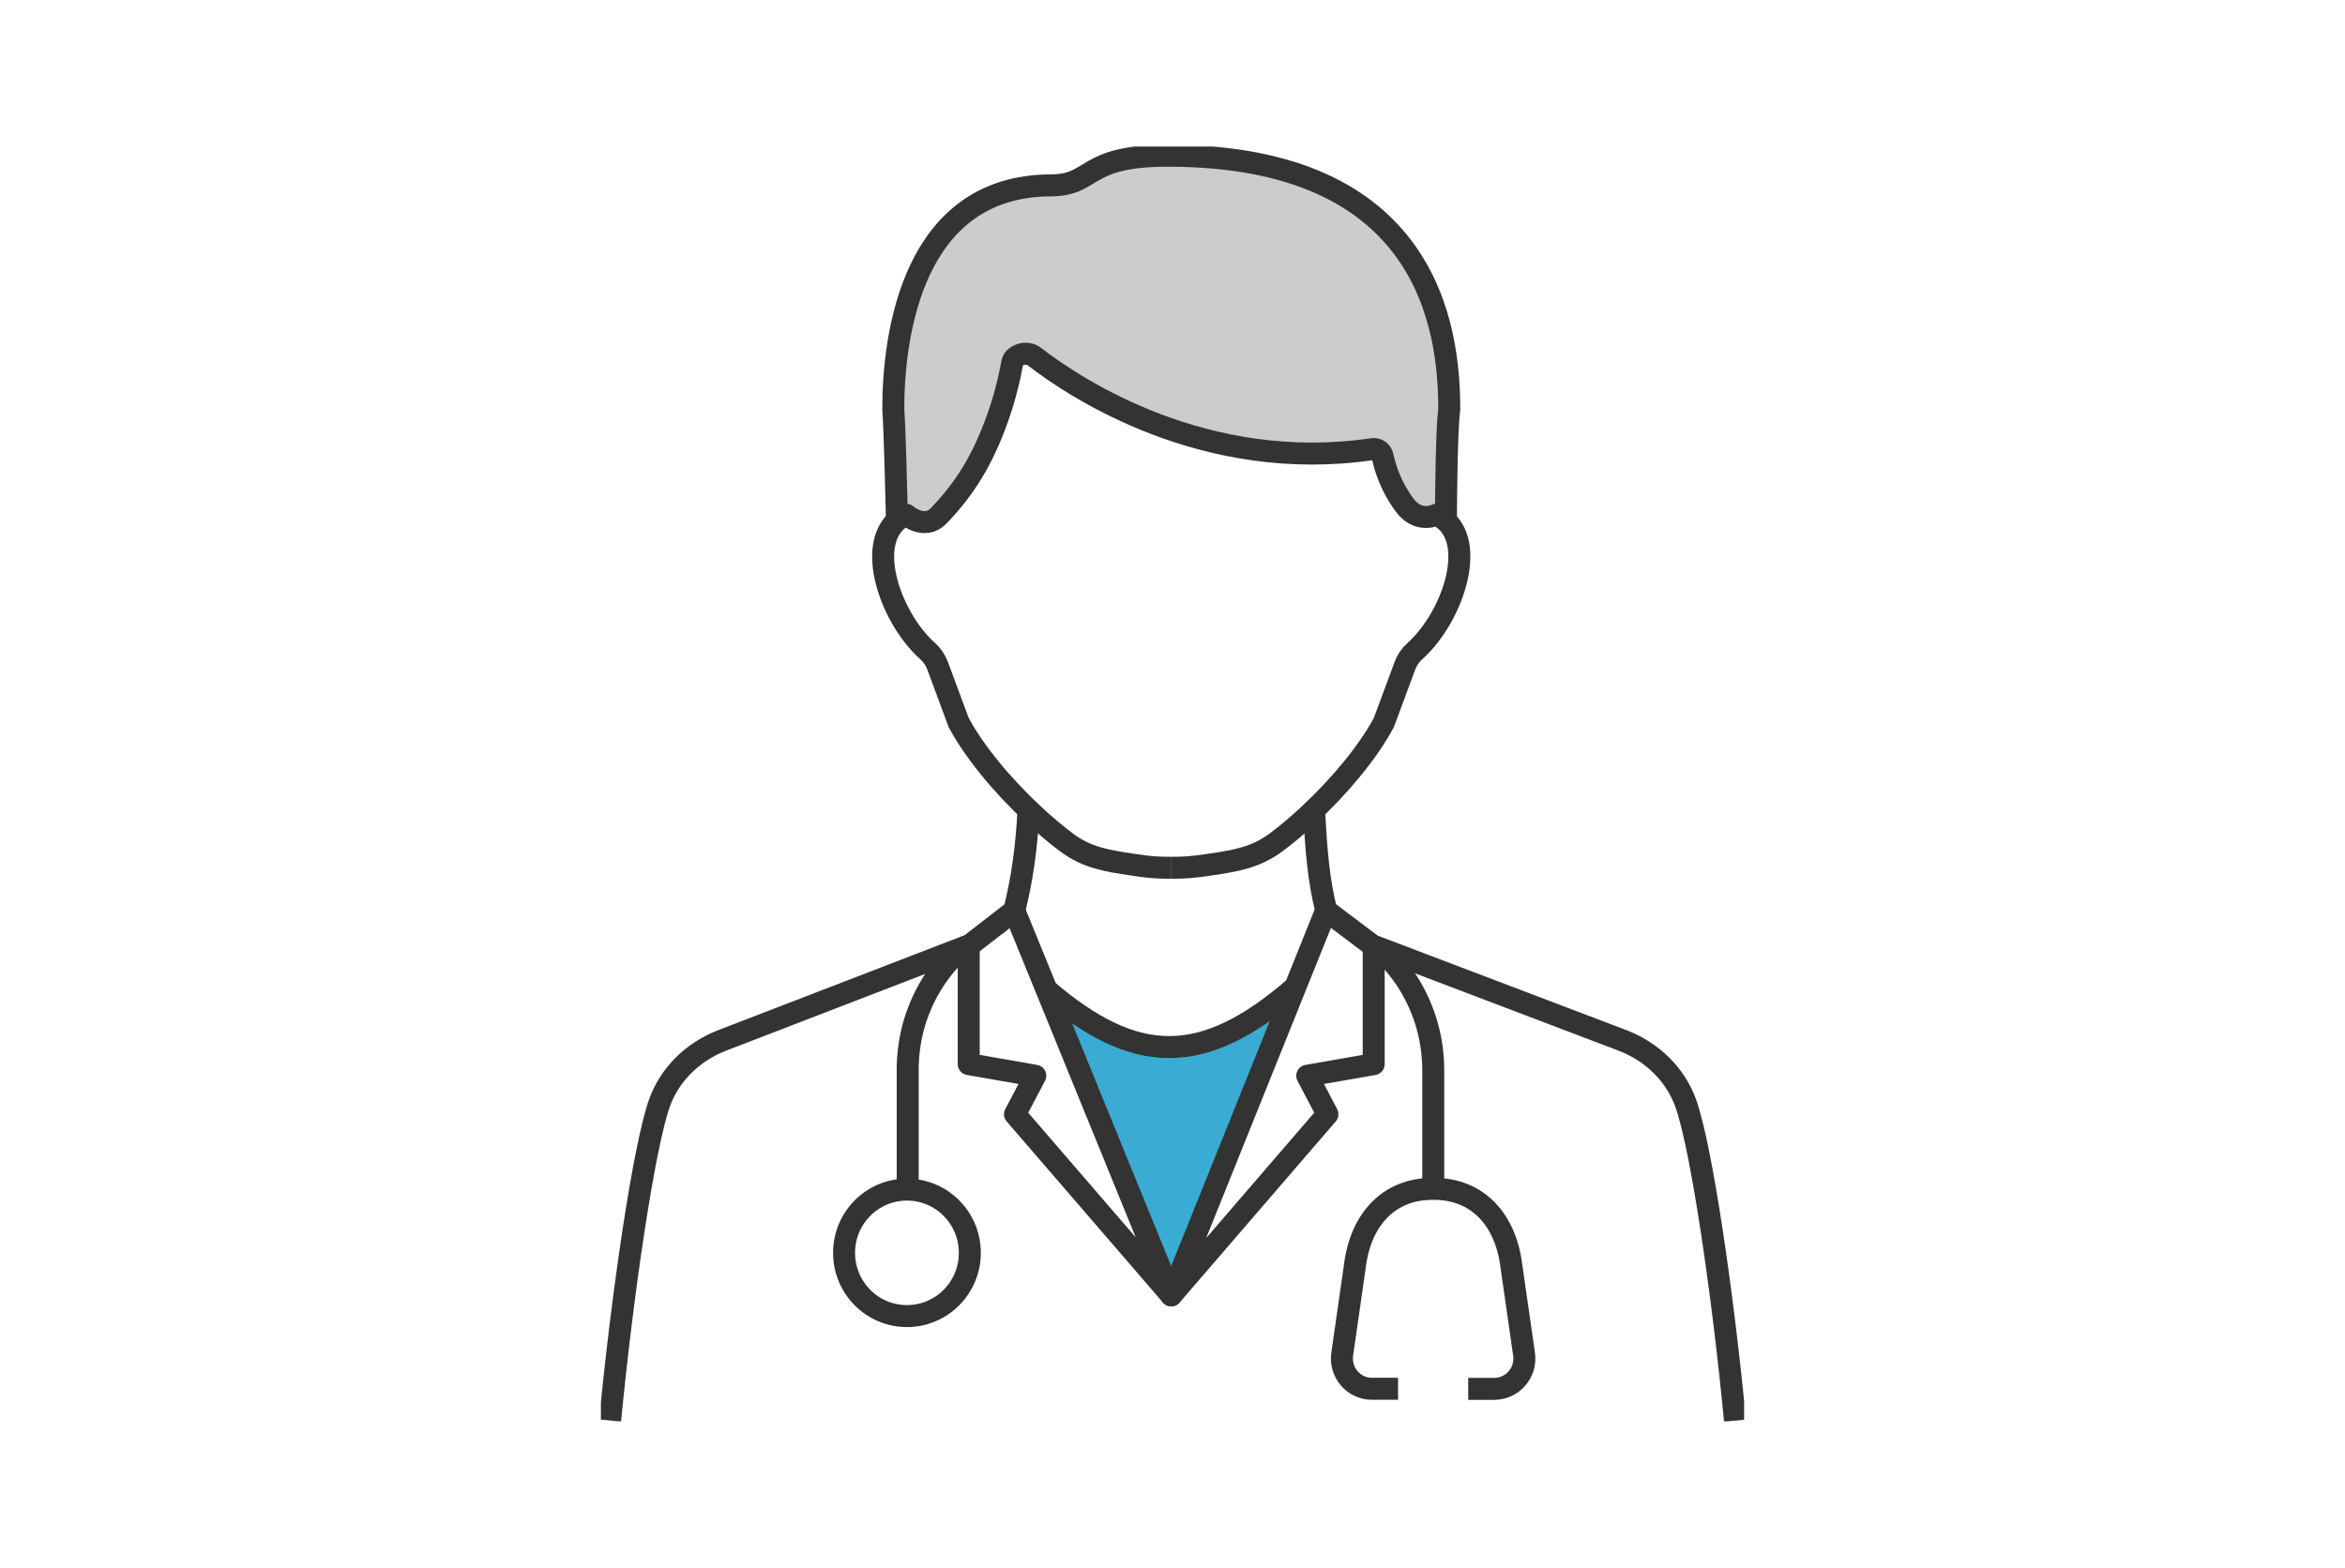
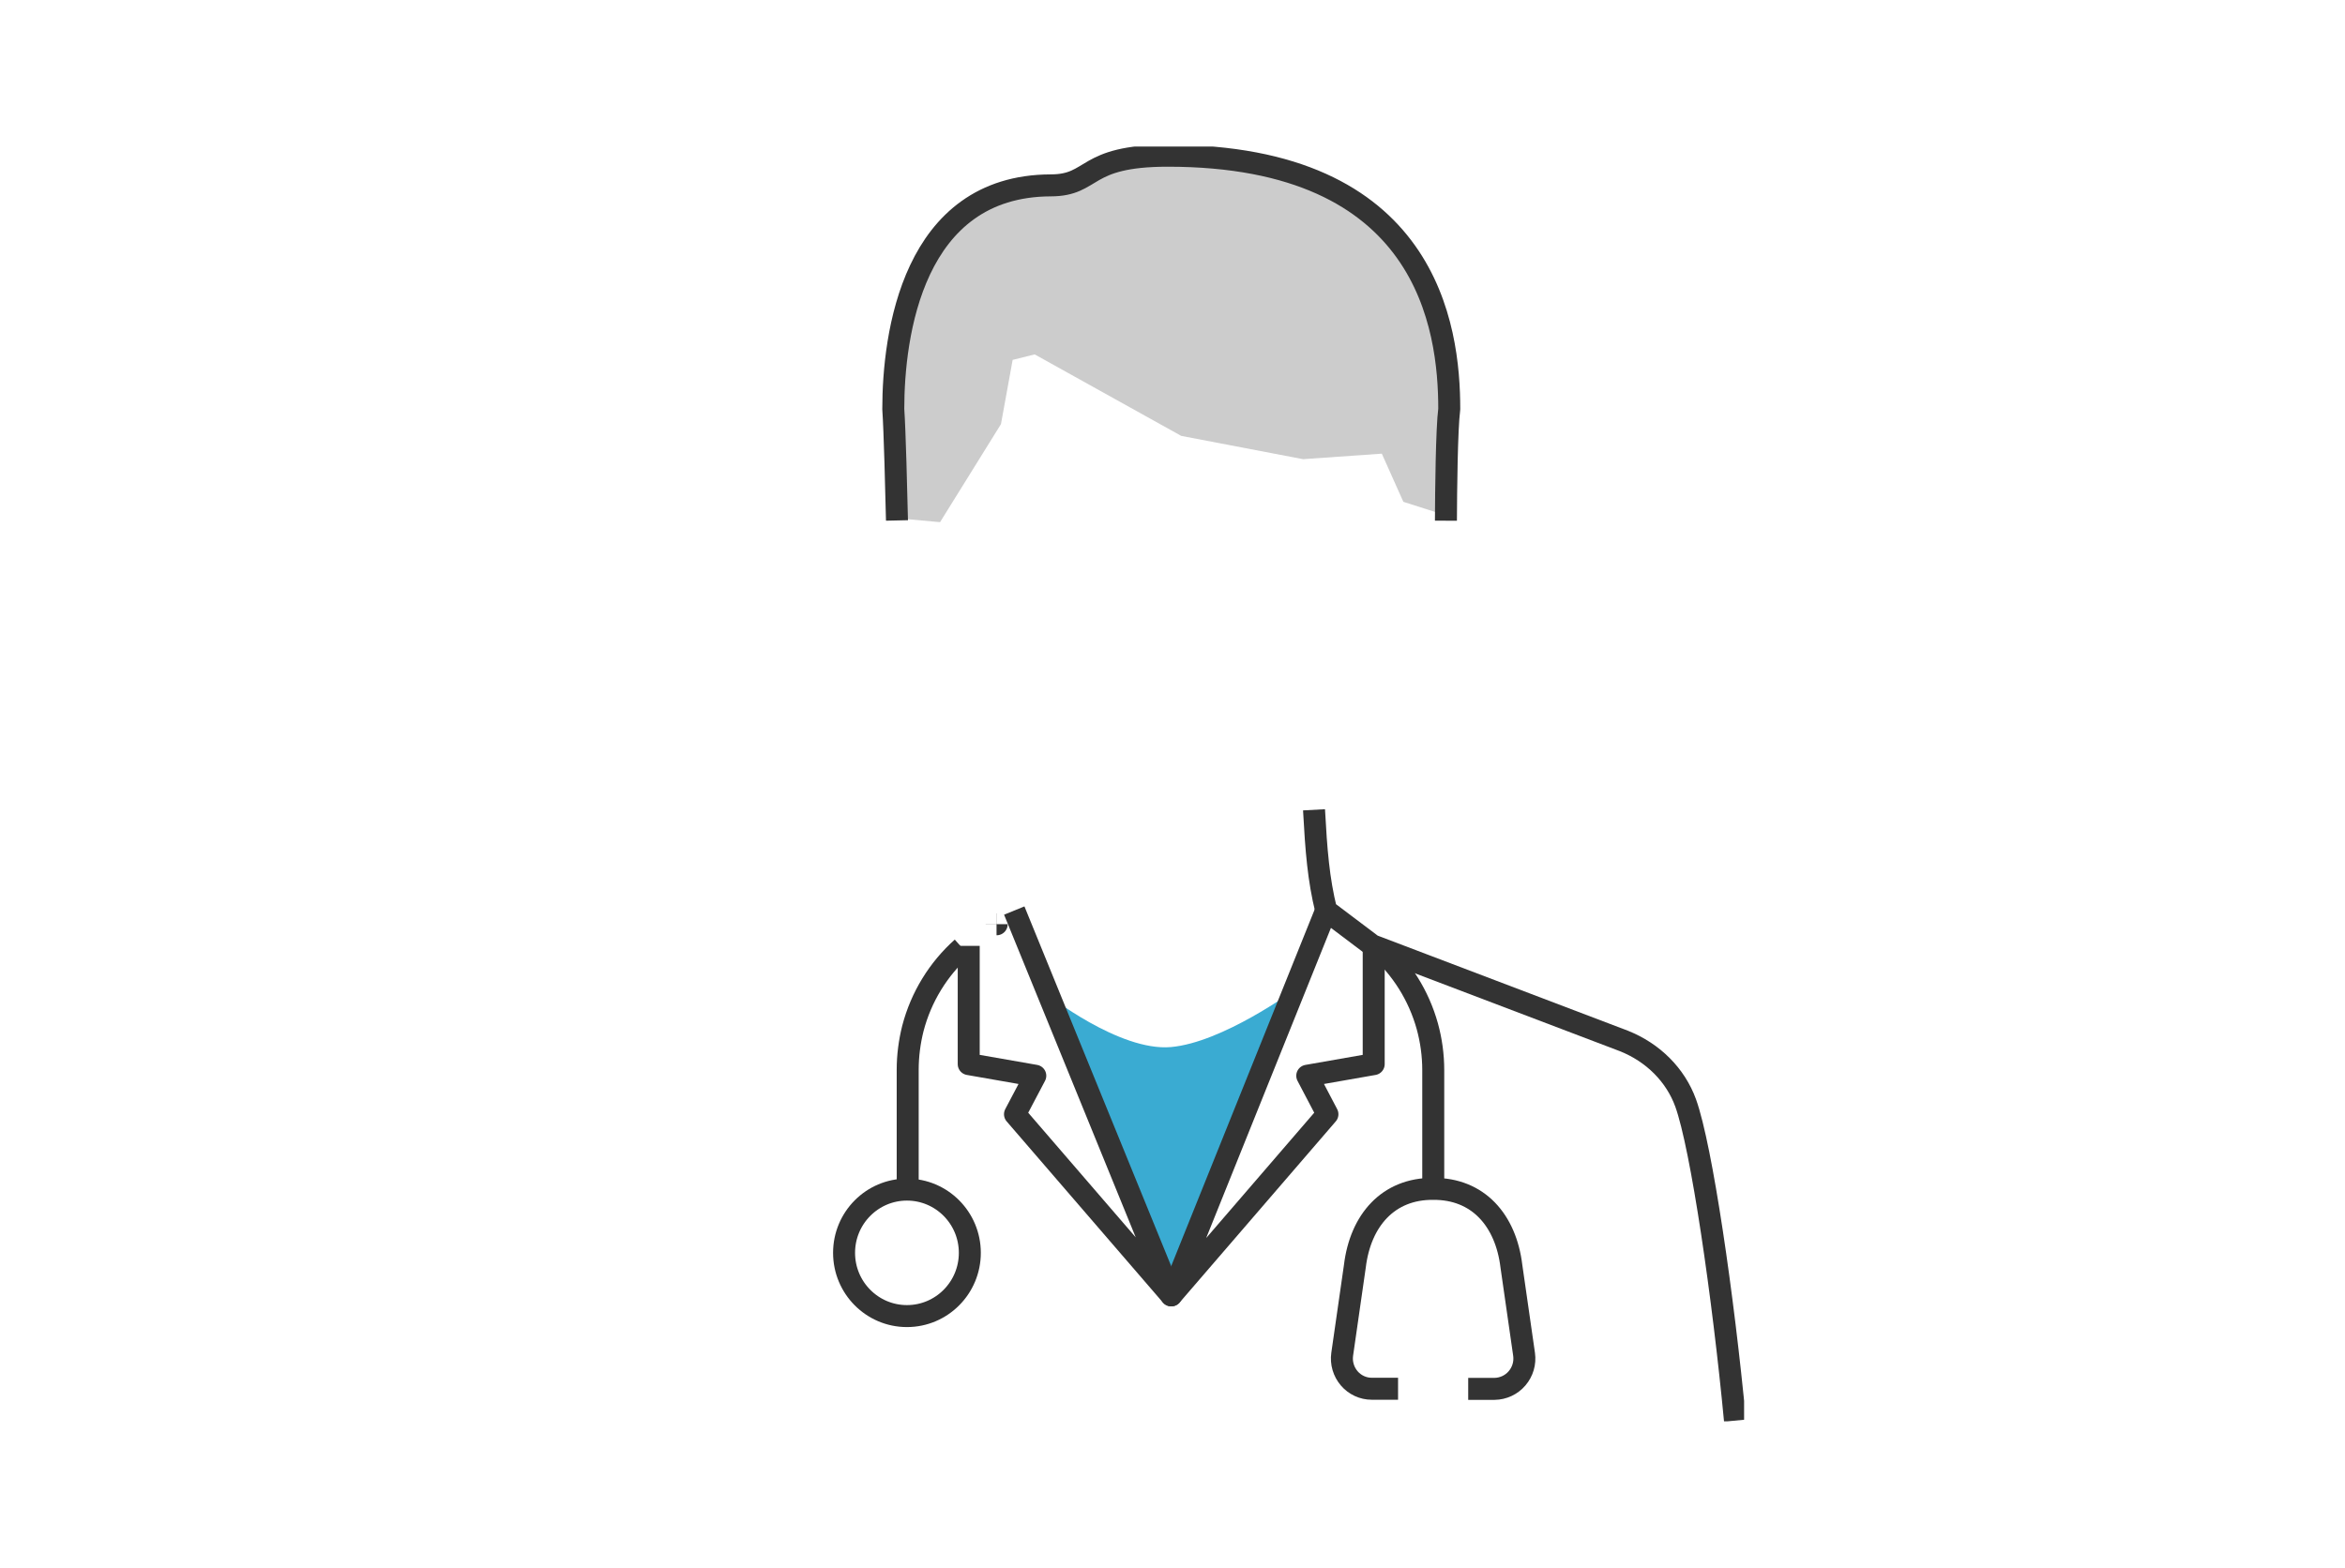
<svg xmlns="http://www.w3.org/2000/svg" width="160" height="107" viewBox="0 0 160 107" fill="none">
  <g clip-path="url(#clip0_60_139)">
    <path d="M71.402 67.836C71.402 67.836 76.365 71.767 79.891 71.457C83.417 71.148 88.287 67.585 88.287 67.585L79.908 88.402L71.402 67.827V67.836Z" fill="#3AABD2" />
    <path d="M97.951 34.949L95.751 34.246L94.282 30.96L88.908 31.336L80.596 29.747L70.596 24.185L69.093 24.561L68.296 28.944L64.14 35.635L61.209 35.367C61.159 33.519 61.058 29.237 60.958 27.781C60.958 22.771 62.259 12.576 71.688 12.551C74.694 12.543 73.854 10.527 79.647 10.527C97.371 10.518 98.841 22.219 98.841 27.773C98.665 29.128 98.623 33.36 98.614 35.376L97.942 34.941L97.951 34.949Z" fill="#CCCCCC" />
    <path d="M61.201 35.518C61.159 33.661 61.05 29.379 60.949 27.915C60.949 22.889 62.251 12.676 71.696 12.651C74.702 12.643 73.862 10.627 79.664 10.627C97.414 10.619 98.883 22.345 98.883 27.915C98.707 29.278 98.665 33.511 98.656 35.535" stroke="#333333" stroke-width="1.5" stroke-linejoin="round" />
-     <path d="M79.916 59.221C80.898 59.221 81.453 59.162 82.225 59.054C82.435 59.02 82.569 59.003 82.569 59.003C84.265 58.752 85.667 58.535 87.078 57.481C87.834 56.913 88.589 56.277 89.32 55.591C91.436 53.626 93.367 51.284 94.424 49.301L95.86 45.429C96.003 45.044 96.23 44.71 96.532 44.442C99.236 42.017 101.007 36.513 98.01 35.125C98.01 35.125 96.767 35.777 95.802 34.422C95.272 33.686 94.651 32.616 94.332 31.127C94.265 30.809 93.963 30.6 93.644 30.65C82.233 32.34 73.417 26.535 70.588 24.344C70.353 24.16 70.034 24.093 69.74 24.168C69.446 24.235 69.135 24.428 69.077 24.72C68.825 26.075 68.489 27.346 68.061 28.543C67.045 31.395 65.827 33.352 64.047 35.2C63.082 36.212 61.822 35.125 61.822 35.125C58.825 36.513 60.588 42.017 63.3 44.442C63.602 44.71 63.829 45.053 63.972 45.429L65.407 49.301C66.465 51.292 68.397 53.617 70.512 55.591C71.251 56.277 72.007 56.921 72.754 57.481C74.156 58.543 75.567 58.752 77.254 59.003C77.254 59.003 77.389 59.029 77.599 59.054C78.371 59.171 78.934 59.221 79.908 59.221" stroke="#333333" stroke-width="1.5" stroke-linejoin="round" />
    <path d="M89.656 55.265C89.807 58.05 89.958 59.998 90.487 62.14L93.635 64.515L110.797 71.039C112.795 71.833 114.324 73.372 115.012 75.271C116.104 78.299 117.581 88.536 118.379 96.95" stroke="#333333" stroke-width="1.5" stroke-linejoin="round" />
-     <path d="M41.63 96.942C42.436 88.511 43.922 78.265 45.005 75.246C45.685 73.364 47.205 71.834 49.178 71.039L66.189 64.482L69.203 62.148C69.732 60.007 70.026 58.058 70.177 55.273" stroke="#333333" stroke-width="1.5" stroke-linejoin="round" />
    <path d="M100.176 94.783H101.973C102.56 94.775 103.123 94.516 103.509 94.064C103.895 93.612 104.072 93.019 103.988 92.425L103.123 86.411C102.745 83.283 100.856 81.109 97.783 81.134C94.71 81.109 92.821 83.292 92.443 86.411L91.578 92.425C91.494 93.01 91.671 93.612 92.057 94.064C92.443 94.516 93.005 94.775 93.593 94.775H95.39" stroke="#333333" stroke-width="1.5" stroke-linejoin="round" />
    <path d="M94.022 64.657C95.617 66.062 96.801 67.927 97.388 70.043C97.649 70.997 97.791 72.001 97.791 73.038V81.134" stroke="#333333" stroke-width="1.5" stroke-linejoin="round" />
    <path d="M61.932 81.184V73.013C61.932 72.043 62.058 71.097 62.284 70.194C62.847 68.028 64.031 66.121 65.643 64.682" stroke="#333333" stroke-width="1.5" stroke-linejoin="round" />
    <path d="M67.994 63.077H68.003V63.068" stroke="#333333" stroke-width="1.5" stroke-linejoin="round" />
    <path d="M61.881 89.816C64.251 89.816 66.172 87.883 66.172 85.5C66.172 83.116 64.251 81.184 61.881 81.184C59.512 81.184 57.591 83.116 57.591 85.5C57.591 87.883 59.512 89.816 61.881 89.816Z" stroke="#333333" stroke-width="1.5" stroke-linejoin="round" />
    <path d="M90.478 62.14L79.916 88.402L90.571 76.04L89.194 73.414L93.728 72.62V64.549" stroke="#333333" stroke-width="1.5" stroke-linejoin="round" />
    <path d="M69.203 62.14L79.916 88.402L69.253 76.04L70.638 73.414L66.096 72.62V64.549" stroke="#333333" stroke-width="1.5" stroke-linejoin="round" />
-     <path d="M71.402 67.543C77.431 72.687 82.007 72.896 88.379 67.359" stroke="#333333" stroke-width="1.5" stroke-linejoin="round" />
  </g>
  <defs>
    <clipPath id="clip0_60_139">
      <rect width="78" height="87" fill="white" transform="translate(41 10)" />
    </clipPath>
  </defs>
</svg>